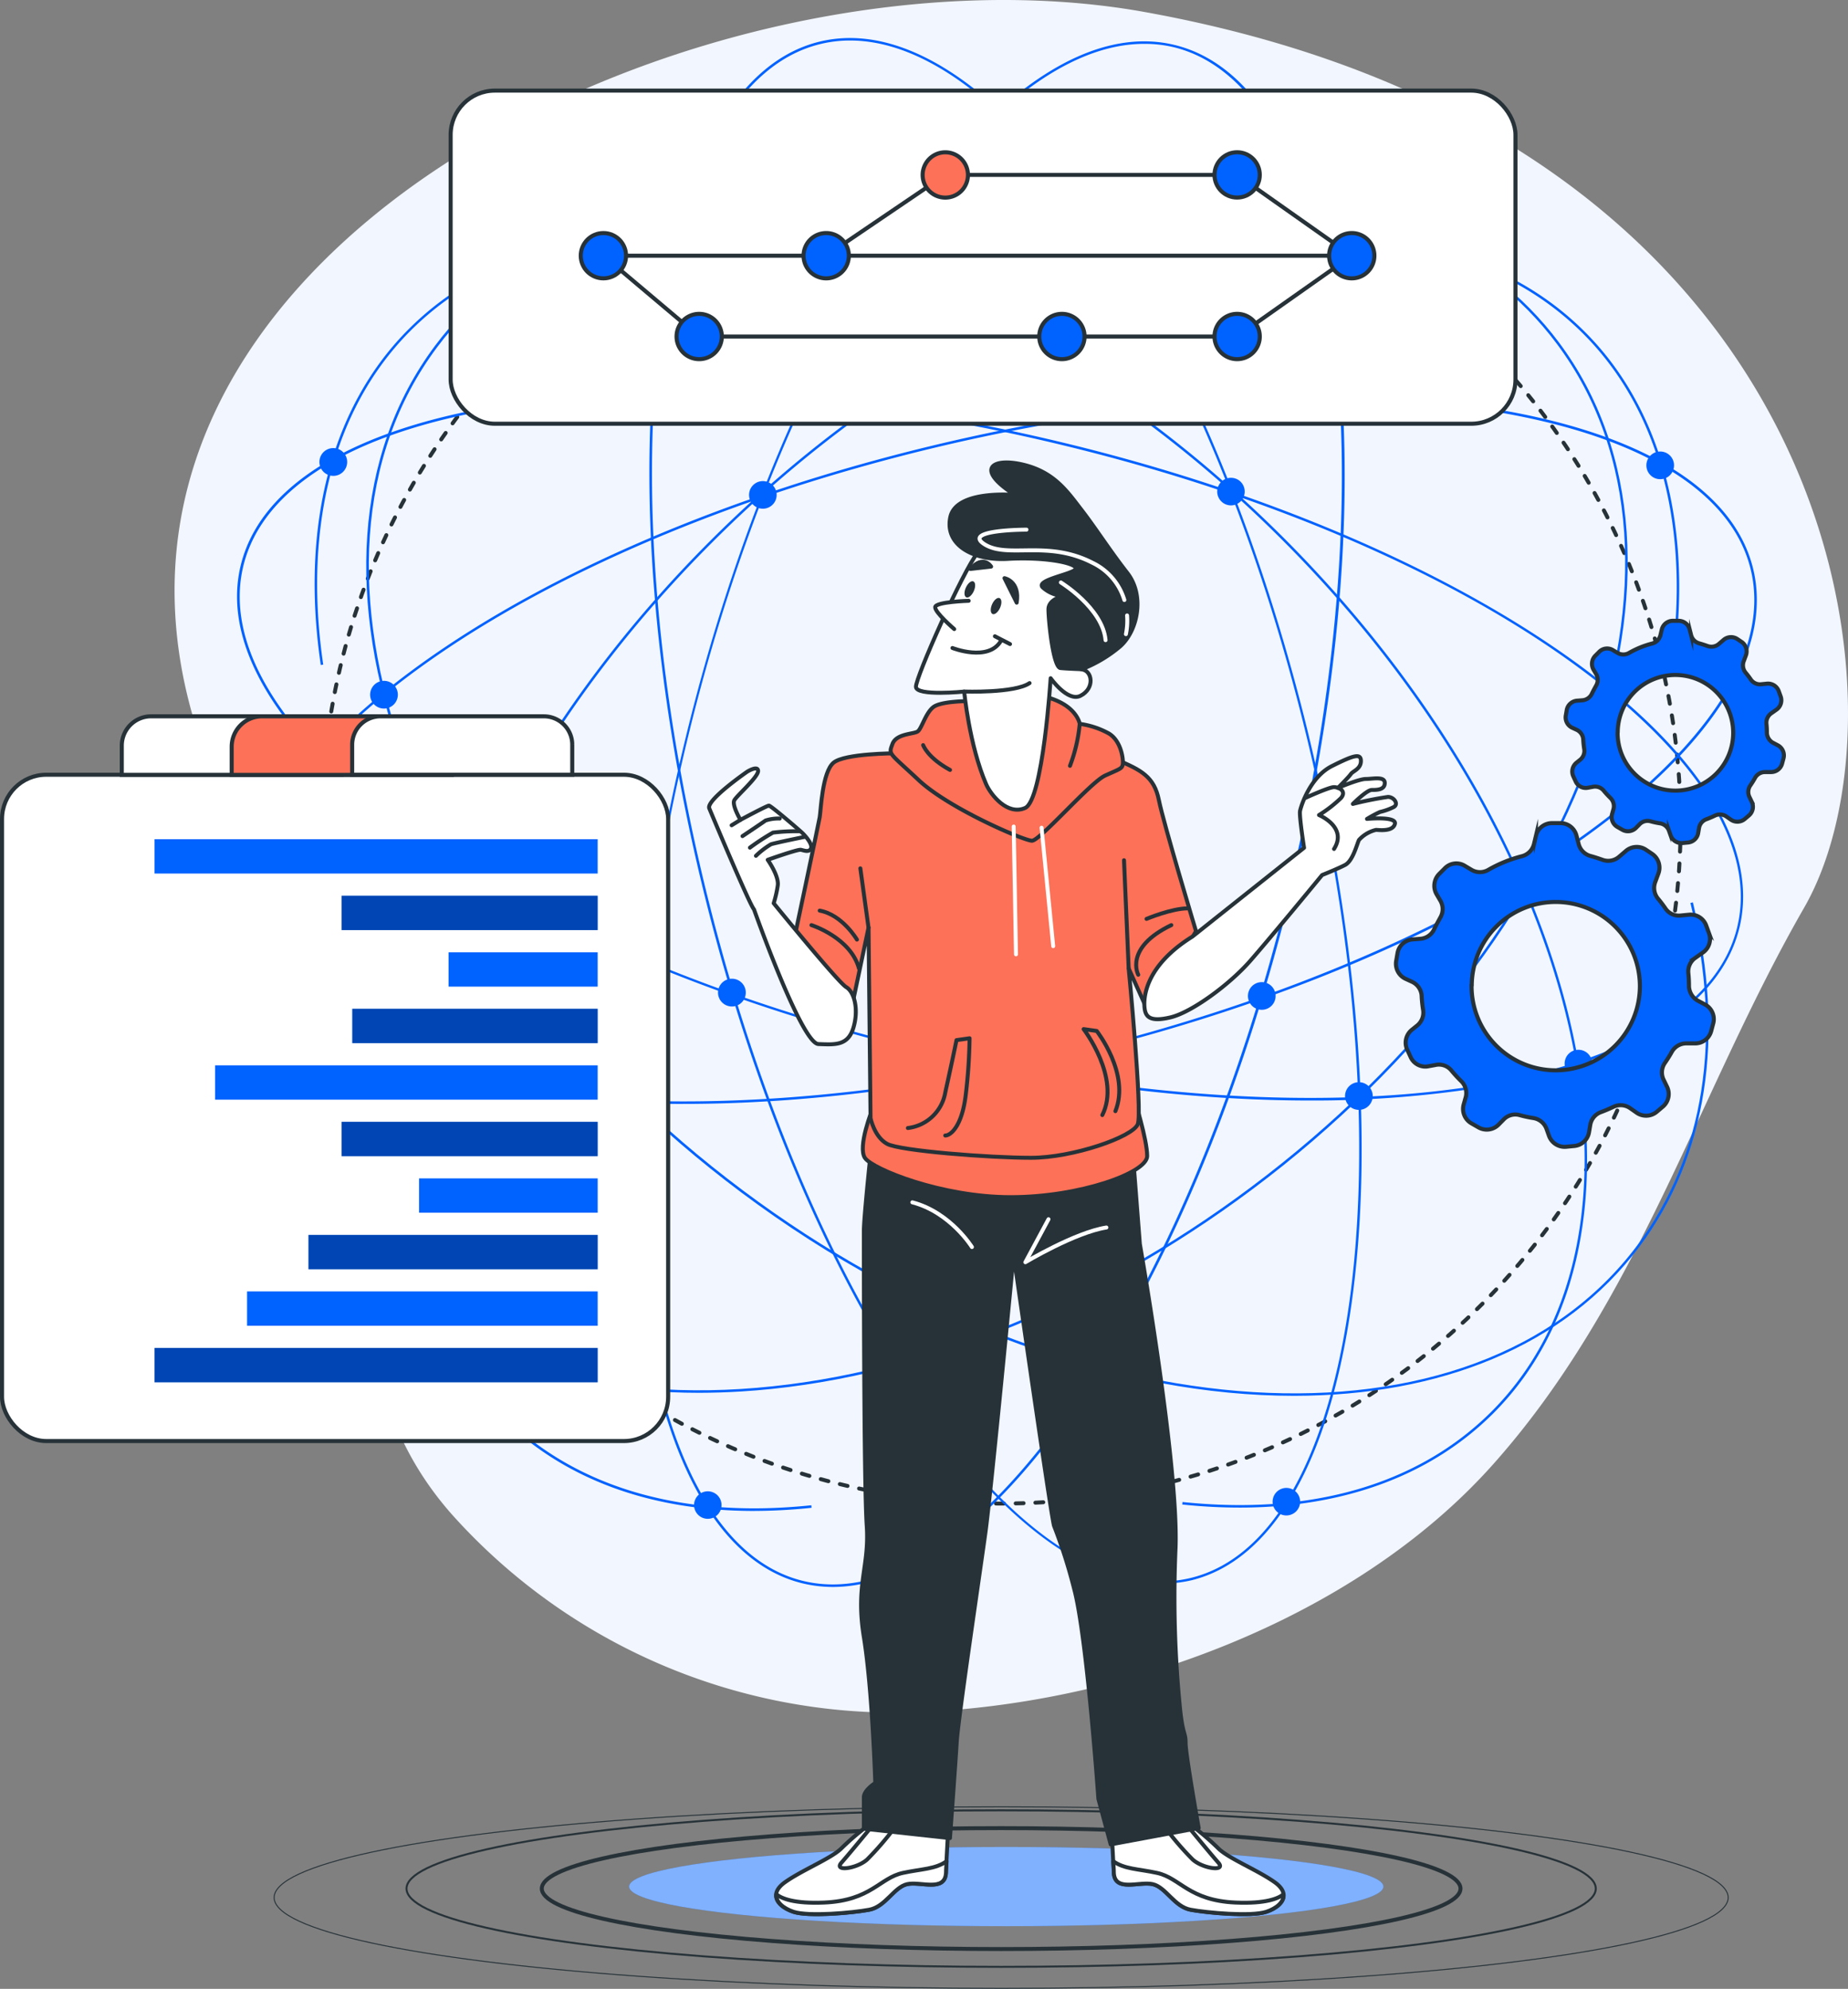
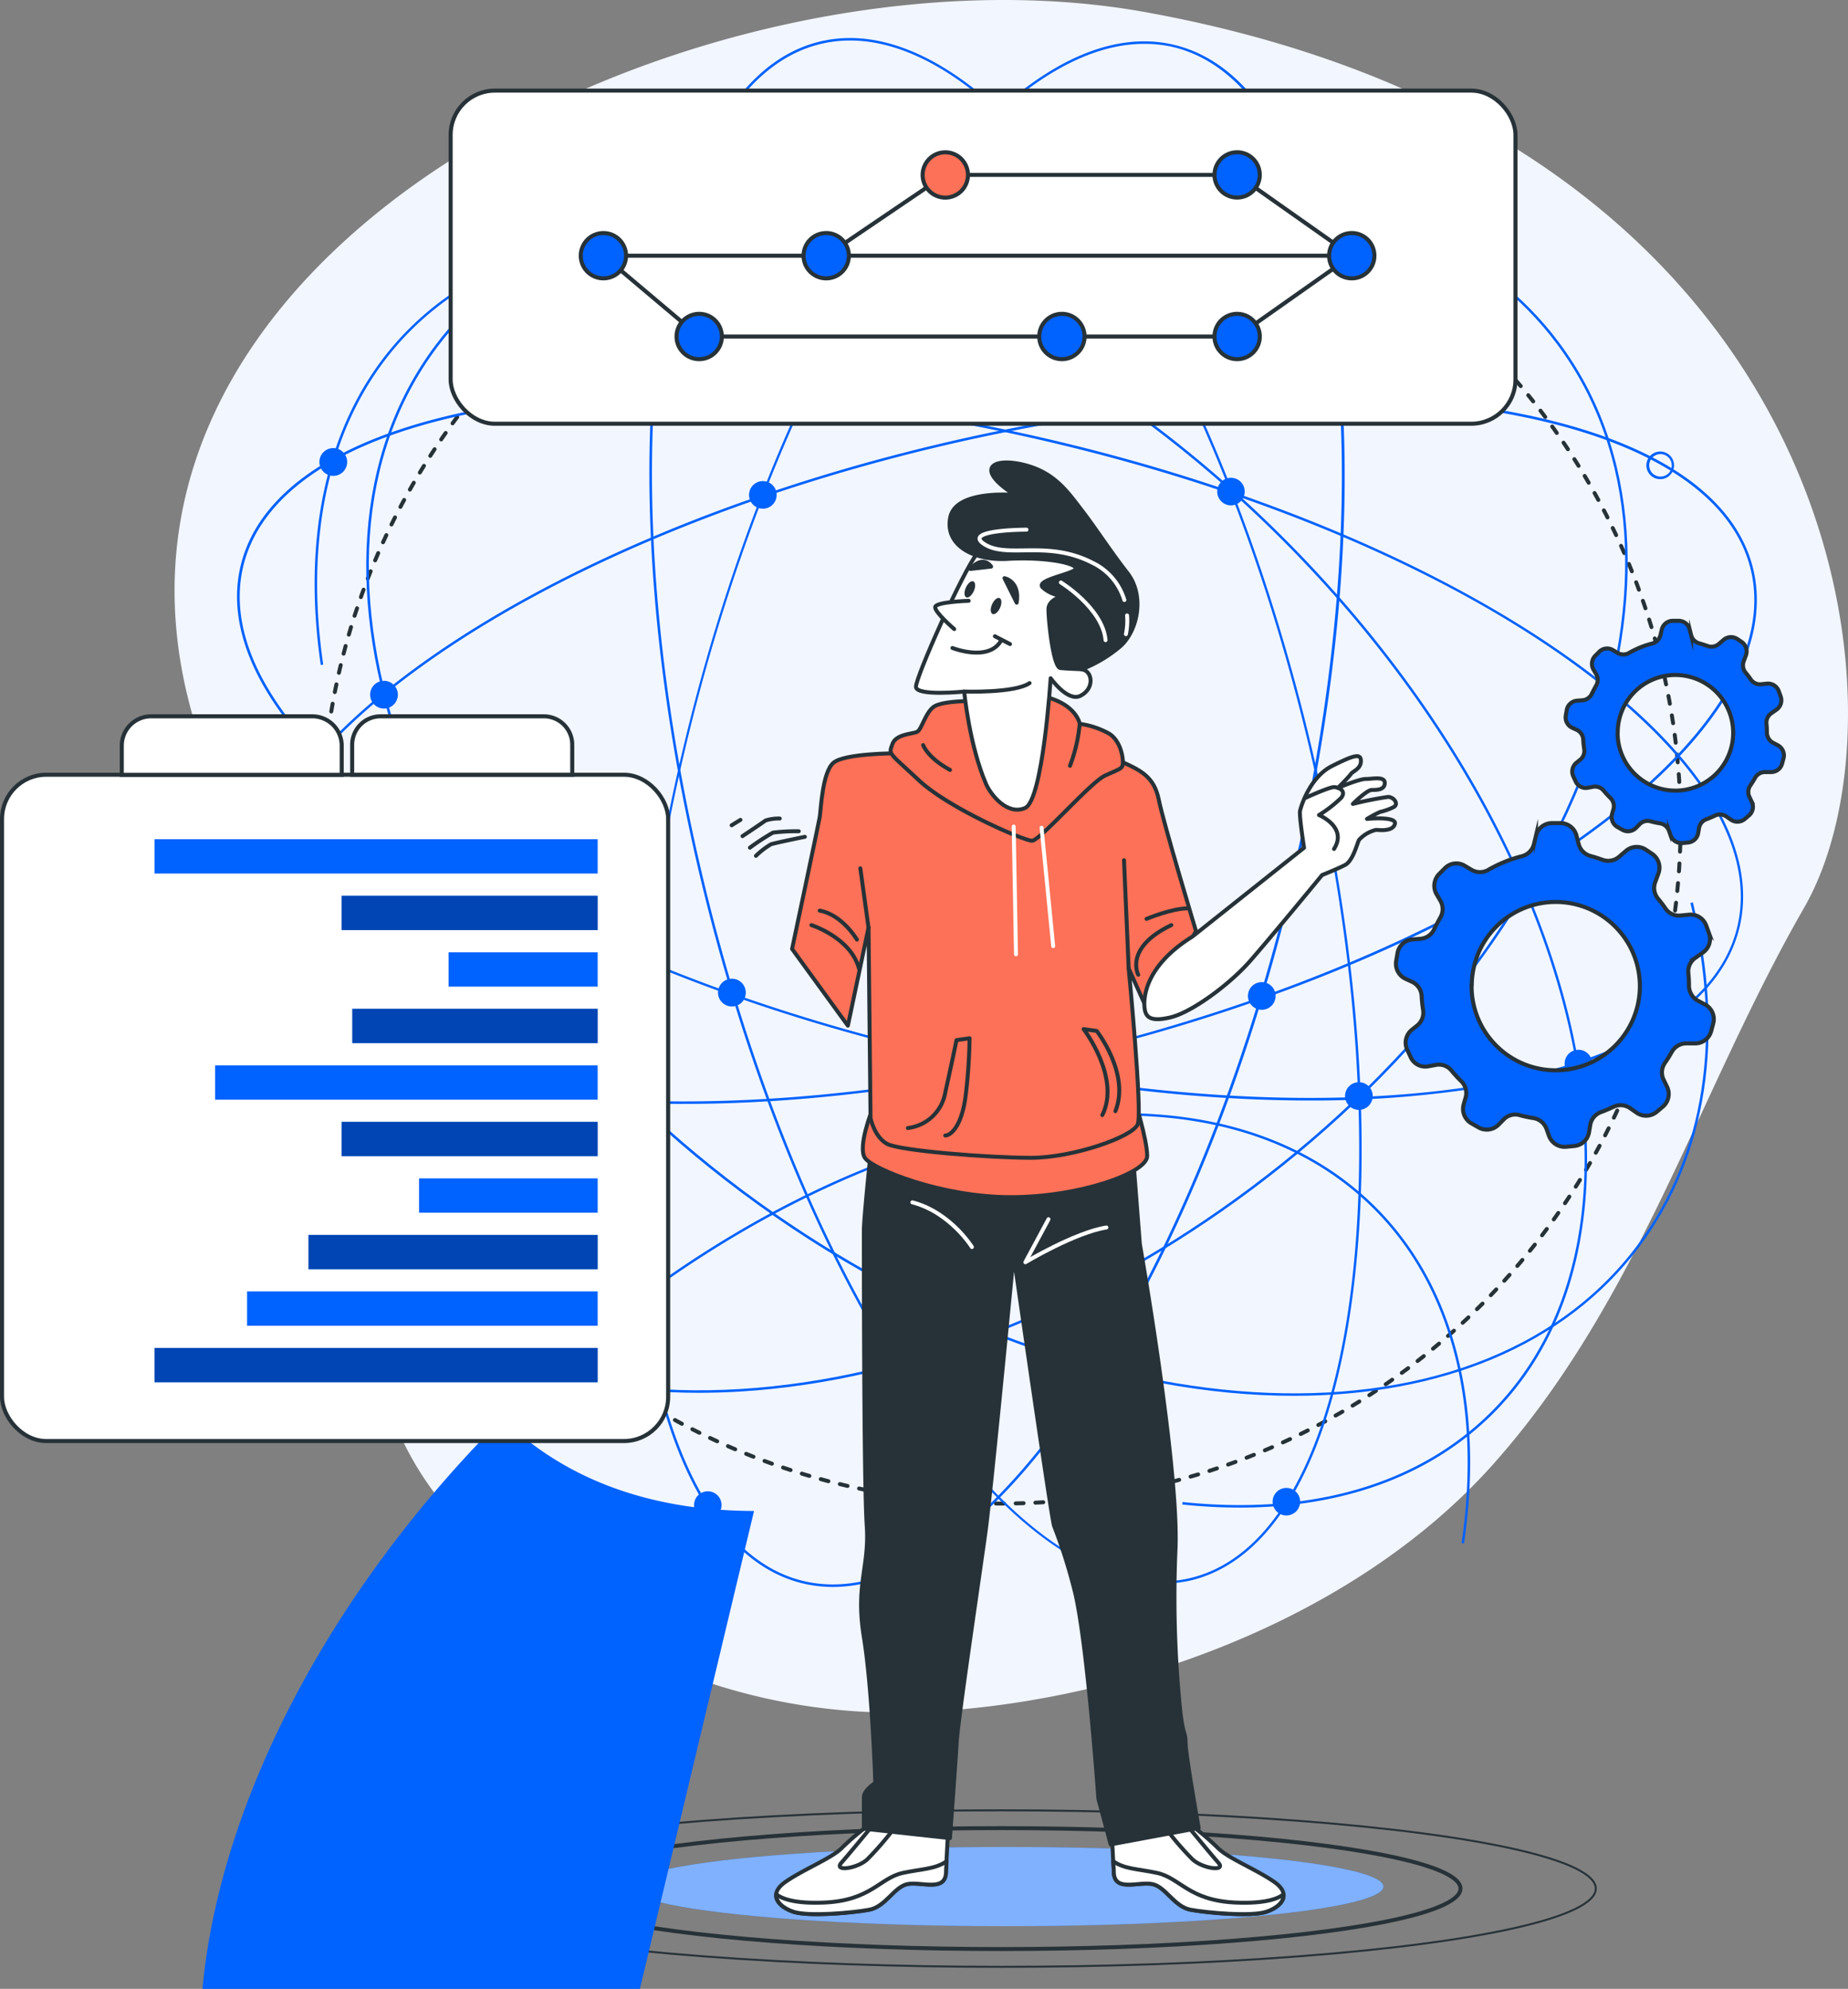
<svg xmlns="http://www.w3.org/2000/svg" width="468.732" height="504.319" viewBox="0 0 468.732 504.319">
  <rect x="0" y="0" width="468.732" height="504.319" fill="#808080" stroke="none" />
  <g id="Groupe_3406" data-name="Groupe 3406" transform="translate(-895.062 -257.785)">
    <g id="Online-bro" transform="translate(939.341 257.785)">
      <g id="freepik--background-simple--inject-1124" transform="translate(0 0)">
        <path id="Tracé_120387" data-name="Tracé 120387" d="M328.319,58.906C216.69,38.717,46.07,119.933,88.827,244.11c9.014,26.191,22.059,50.69,32.141,76.449,16.109,41.219-.966,82.348,31.327,119.129a150.952,150.952,0,0,0,116.154,50.373c53.2-1.551,112.772-23.521,147.8-62.6,37.226-41.549,52.28-94.693,79.17-141.455C524.66,235.16,505.157,90.882,328.319,58.906Z" transform="translate(-82.097 -55.831)" fill="#f2f6ff" />
      </g>
      <g id="freepik--Floor--inject-1124" transform="translate(25.254 458.144)">
-         <ellipse id="Ellipse_811" data-name="Ellipse 811" cx="184.403" cy="23.025" rx="184.403" ry="23.025" fill="none" stroke="#263238" stroke-miterlimit="10" stroke-width="0.25" />
        <ellipse id="Ellipse_812" data-name="Ellipse 812" cx="150.825" cy="19.846" rx="150.825" ry="19.846" transform="translate(33.577 0.903)" fill="none" stroke="#263238" stroke-miterlimit="10" stroke-width="0.5" />
        <ellipse id="Ellipse_813" data-name="Ellipse 813" cx="116.51" cy="15.333" rx="116.51" ry="15.333" transform="translate(67.892 5.416)" fill="none" stroke="#263238" stroke-miterlimit="10" stroke-width="1" />
        <ellipse id="Ellipse_814" data-name="Ellipse 814" cx="95.66" cy="10.044" rx="95.66" ry="10.044" transform="translate(90.04 10.197)" fill="#0062ff" />
        <ellipse id="Ellipse_815" data-name="Ellipse 815" cx="95.66" cy="10.044" rx="95.66" ry="10.044" transform="translate(90.04 10.197)" fill="#fff" opacity="0.5" />
      </g>
      <g id="freepik--Lines--inject-1124" transform="translate(15.846 9.642)">
        <circle id="Ellipse_816" data-name="Ellipse 816" cx="172.312" cy="172.312" r="172.312" transform="translate(21.524 26.997)" fill="none" stroke="#263238" stroke-linecap="round" stroke-linejoin="round" stroke-width="1" stroke-dasharray="2 3" />
-         <path id="Tracé_120389" data-name="Tracé 120389" d="M216.5,426.1c-26.458,0-48.465-8.15-64.231-23.915C105.684,355.6,129.485,255.972,205.3,180.2c36.718-36.705,80.009-62.451,121.9-72.469s77.555-3.14,100.084,19.44c19.592,19.6,27.526,49.864,22.326,85.183l-.623-.089c5.162-35.141-2.708-65.21-22.16-84.662-22.415-22.427-57.747-29.242-99.474-19.274s-84.967,35.675-121.6,72.3c-75.584,75.584-99.372,174.766-53.042,221.082,18.448,18.448,45.529,26.381,78.318,22.949l.064.636a140.774,140.774,0,0,1-14.6.8Z" transform="translate(-85.368 -52.607)" fill="#0062ff" />
+         <path id="Tracé_120389" data-name="Tracé 120389" d="M216.5,426.1c-26.458,0-48.465-8.15-64.231-23.915c36.718-36.705,80.009-62.451,121.9-72.469s77.555-3.14,100.084,19.44c19.592,19.6,27.526,49.864,22.326,85.183l-.623-.089c5.162-35.141-2.708-65.21-22.16-84.662-22.415-22.427-57.747-29.242-99.474-19.274s-84.967,35.675-121.6,72.3c-75.584,75.584-99.372,174.766-53.042,221.082,18.448,18.448,45.529,26.381,78.318,22.949l.064.636a140.774,140.774,0,0,1-14.6.8Z" transform="translate(-85.368 -52.607)" fill="#0062ff" />
        <path id="Tracé_120390" data-name="Tracé 120390" d="M355.677,399.148c-43.685,0-94.642-17.469-140.311-51.644-84.2-63.01-119-159.305-77.555-214.662,18.168-24.284,49.063-37.735,86.976-37.862v.636c-37.71.127-68.414,13.477-86.455,37.608C97.127,188.3,131.861,284.2,215.786,347s185.725,69.075,226.944,13.985c17.062-22.822,21.728-52.839,13.477-86.811l.623-.153c8.289,34.175,3.585,64.371-13.591,87.332C424.243,386.7,392.547,399.135,355.677,399.148Z" transform="translate(-87.566 -54.849)" fill="#0062ff" />
        <path id="Tracé_120391" data-name="Tracé 120391" d="M207.152,314.314a273.513,273.513,0,0,1-39.985-2.746c-39.413-5.861-63.964-20.444-68.948-41.066s10.171-44.791,42.6-68.019,78.152-42.706,128.868-54.962,100.351-15.791,139.726-9.942,63.976,20.431,68.96,41.066-10.171,44.778-42.6,68.007S357.633,289.344,306.9,301.6C272.158,309.991,237.919,314.314,207.152,314.314ZM369.5,135.506c-30.056,0-64.205,4.068-99.664,12.638-50.64,12.231-96.333,31.709-128.639,54.835s-47.27,47.042-42.35,67.384,29.242,34.773,68.426,40.583,88.845,2.3,139.484-9.93l.076.305-.076-.305c104.47-25.237,181.186-80.1,171-122.193C471.029,150.953,428.03,135.506,369.5,135.506Z" transform="translate(-93.82 -44.036)" fill="#0062ff" />
        <path id="Tracé_120392" data-name="Tracé 120392" d="M224.269,456a33.219,33.219,0,0,1-7.628-.9c-20.635-4.984-35.09-29.992-40.685-70.422s-1.78-91.184,10.794-143.248,32.382-99.067,55.789-132.377S290.267,60,310.9,64.983s35.09,29.992,40.685,70.41,1.767,91.2-10.807,143.26-32.433,99.067-55.84,132.415C264.343,440.311,243.111,456,224.269,456Zm78.9-391.284c-40.99,0-91.54,75.889-115.9,176.863C161.437,348.771,174.583,444.29,216.73,454.474c20.342,4.92,44.4-10.642,67.689-43.812s43.138-80.187,55.7-132.225l.305.076-.305-.076c25.9-107.216,12.714-202.723-29.458-212.895a31.58,31.58,0,0,0-7.488-.826Z" transform="translate(-73.152 -63.235)" fill="#0062ff" />
        <path id="Tracé_120393" data-name="Tracé 120393" d="M265.047,331.439a3.178,3.178,0,1,0,0-4.5A3.178,3.178,0,0,0,265.047,331.439Z" transform="translate(-48.542 7.851)" fill="#0062ff" />
        <path id="Tracé_120394" data-name="Tracé 120394" d="M267.377,332.764a3.522,3.522,0,1,1,2.467-1.03A3.458,3.458,0,0,1,267.377,332.764Zm0-6.357a2.861,2.861,0,1,0,2.022.839A2.861,2.861,0,0,0,267.377,326.407Z" transform="translate(-48.621 7.772)" fill="#0062ff" />
        <path id="Tracé_120395" data-name="Tracé 120395" d="M172.379,278.029a3.178,3.178,0,1,0-.934-2.25,3.178,3.178,0,0,0,.934,2.25Z" transform="translate(-73.694 -6.644)" fill="#0062ff" />
        <path id="Tracé_120396" data-name="Tracé 120396" d="M174.682,279.348a3.471,3.471,0,0,1-2.466-1.081h0a3.484,3.484,0,1,1,2.466,1.03Zm0-6.357a2.861,2.861,0,0,0-2.021,4.882h0a2.924,2.924,0,0,0,4.043,0,2.861,2.861,0,0,0-2.022-4.882Z" transform="translate(-73.759 -6.718)" fill="#0062ff" />
        <path id="Tracé_120397" data-name="Tracé 120397" d="M139.2,236.988a3.178,3.178,0,1,0,0-4.488A3.178,3.178,0,0,0,139.2,236.988Z" transform="translate(-82.697 -17.781)" fill="#0062ff" />
        <path id="Tracé_120398" data-name="Tracé 120398" d="M141.506,238.3a3.5,3.5,0,1,1,2.466-1.017A3.5,3.5,0,0,1,141.506,238.3Zm0-6.357a1.177,1.177,0,1,1,0,.013Z" transform="translate(-82.768 -17.85)" fill="#0062ff" />
        <path id="Tracé_120399" data-name="Tracé 120399" d="M122.31,197.329a3.166,3.166,0,1,0-.939-2.25,3.178,3.178,0,0,0,.939,2.25Z" transform="translate(-87.284 -28.546)" fill="#0062ff" />
        <path id="Tracé_120400" data-name="Tracé 120400" d="M124.615,198.641a3.522,3.522,0,0,1-2.467-1.017h0a3.515,3.515,0,1,1,2.466,1.017Zm-2.022-1.462a2.861,2.861,0,1,0,0-4.043,2.861,2.861,0,0,0,0,4.043Z" transform="translate(-87.351 -28.612)" fill="#0062ff" />
        <path id="Tracé_120401" data-name="Tracé 120401" d="M128.589,271.549a3.178,3.178,0,1,0-.934-2.25,3.178,3.178,0,0,0,.934,2.25Z" transform="translate(-85.578 -8.403)" fill="#0062ff" />
        <path id="Tracé_120402" data-name="Tracé 120402" d="M130.907,272.863a3.522,3.522,0,0,1-2.479-1.017h0a3.507,3.507,0,1,1,2.479,1.017Zm0-6.357a2.861,2.861,0,0,0-2.022,4.882h0a2.924,2.924,0,0,0,4.043,0,2.861,2.861,0,0,0-2.021-4.882Z" transform="translate(-85.645 -8.471)" fill="#0062ff" />
        <path id="Tracé_120403" data-name="Tracé 120403" d="M197.9,157.467a3.166,3.166,0,1,0-.933-2.244A3.178,3.178,0,0,0,197.9,157.467Z" transform="translate(-66.768 -39.362)" fill="#0062ff" />
        <path id="Tracé_120404" data-name="Tracé 120404" d="M200.219,158.783a3.5,3.5,0,1,1,3.219-2.16A3.5,3.5,0,0,1,200.219,158.783Zm0-6.357a2.823,2.823,0,0,0-2.021.826,2.886,2.886,0,1,0,2.021-.826Z" transform="translate(-66.837 -39.431)" fill="#0062ff" />
        <path id="Tracé_120405" data-name="Tracé 120405" d="M308.839,105.828a3.166,3.166,0,1,0-.933-2.244,3.179,3.179,0,0,0,.933,2.244Z" transform="translate(-36.66 -53.377)" fill="#0062ff" />
        <path id="Tracé_120406" data-name="Tracé 120406" d="M311.145,107.141a3.458,3.458,0,0,1-2.467-1.017h0a3.515,3.515,0,1,1,2.467,1.017Zm0-6.357a2.868,2.868,0,0,0-2.022,4.882h0a2.937,2.937,0,0,0,4.056,0,2.873,2.873,0,0,0,0-4.043A2.911,2.911,0,0,0,311.145,100.785Z" transform="translate(-36.728 -53.445)" fill="#0062ff" />
        <path id="Tracé_120407" data-name="Tracé 120407" d="M313.549,138.027a3.166,3.166,0,1,0-.933-2.244A3.178,3.178,0,0,0,313.549,138.027Z" transform="translate(-35.381 -44.638)" fill="#0062ff" />
        <path id="Tracé_120408" data-name="Tracé 120408" d="M315.867,139.343a3.471,3.471,0,0,1-2.479-1.017h0a3.507,3.507,0,1,1,2.479,1.017Zm-2.022-1.475a2.924,2.924,0,0,0,4.043,0,2.835,2.835,0,0,0,.839-2.022,2.886,2.886,0,0,0-.839-2.022,2.924,2.924,0,0,0-4.043,0A2.861,2.861,0,0,0,313.845,137.868Z" transform="translate(-35.449 -44.707)" fill="#0062ff" />
        <path id="Tracé_120409" data-name="Tracé 120409" d="M297.449,257.408a3.166,3.166,0,1,0-.933-2.244A3.179,3.179,0,0,0,297.449,257.408Z" transform="translate(-39.751 -12.239)" fill="#0062ff" />
        <path id="Tracé_120410" data-name="Tracé 120410" d="M299.751,258.728a3.522,3.522,0,0,1-2.479-1.017h0a3.509,3.509,0,1,1,2.479,1.017Zm-2.022-1.462a2.861,2.861,0,1,0,0-4.056A2.861,2.861,0,0,0,297.729,257.266Z" transform="translate(-39.828 -12.314)" fill="#0062ff" />
        <path id="Tracé_120411" data-name="Tracé 120411" d="M186.9,358.918a3.178,3.178,0,1,0,0-4.488A3.179,3.179,0,0,0,186.9,358.918Z" transform="translate(-69.752 15.31)" fill="#0062ff" />
        <path id="Tracé_120412" data-name="Tracé 120412" d="M189.214,360.243a3.458,3.458,0,0,1-2.467-1.03h0a3.486,3.486,0,1,1,2.467,1.03Zm-2.022-1.475a2.859,2.859,0,1,0,4.043-4.043,2.924,2.924,0,0,0-4.043,0A2.861,2.861,0,0,0,187.193,358.768Z" transform="translate(-69.818 15.243)" fill="#0062ff" />
-         <path id="Tracé_120413" data-name="Tracé 120413" d="M376.969,151.578a3.166,3.166,0,1,0-.933-2.244,3.178,3.178,0,0,0,.933,2.244Z" transform="translate(-18.17 -40.961)" fill="#0062ff" />
        <path id="Tracé_120414" data-name="Tracé 120414" d="M379.3,152.9a3.471,3.471,0,0,1-2.543-1.017,3.509,3.509,0,1,1,4.946,0A3.458,3.458,0,0,1,379.3,152.9Zm0-6.357a2.861,2.861,0,0,0-2.021,4.882,2.924,2.924,0,0,0,4.043,0,2.861,2.861,0,0,0-2.022-4.882Z" transform="translate(-18.254 -41.035)" fill="#0062ff" />
        <rect id="Rectangle_3750" data-name="Rectangle 3750" width="0.636" height="7.577" transform="matrix(0.99, -0.141, 0.141, 0.99, 150.602, 27.597)" fill="#0062ff" />
        <path id="Tracé_120415" data-name="Tracé 120415" d="M344.712,425.413a140.693,140.693,0,0,1-14.6-.776l.064-.636c32.789,3.433,59.87-4.5,78.318-22.885,46.33-46.33,22.529-145.511-53.042-221.082-36.629-36.629-79.818-62.3-121.6-72.317s-77.059-3.14-99.486,19.274c-19.452,19.452-27.309,49.584-22.148,84.675l-.623.089c-5.2-35.357,2.721-65.617,22.326-85.183,22.58-22.58,58.128-29.5,100.084-19.452S319.2,142.9,355.9,179.589c75.826,75.826,99.626,175.452,53.042,221.985C393.178,417.263,371.157,425.413,344.712,425.413Z" transform="translate(-90.358 -52.774)" fill="#0062ff" />
        <path id="Tracé_120416" data-name="Tracé 120416" d="M209.149,398.564c-38.142,0-68.948-13.261-87.357-37.862C104.6,337.728,99.911,307.532,108.2,273.37l.623.153c-8.251,33.972-3.6,63.989,13.477,86.8,19.948,26.7,54.53,39.909,97.363,37.277s88.972-20.838,129.58-51.275c83.912-62.794,118.659-158.7,77.441-213.772-18.041-24.156-48.745-37.468-86.455-37.6V94.32c37.913.127,68.8,13.566,86.963,37.849,41.435,55.356,6.637,151.664-77.555,214.662-40.774,30.513-86.912,48.771-129.924,51.4Q214.349,398.551,209.149,398.564Z" transform="translate(-91.94 -55.028)" fill="#0062ff" />
        <path id="Tracé_120417" data-name="Tracé 120417" d="M366.714,313.634c-30.78,0-65.006-4.31-99.766-12.714-50.716-12.256-96.486-31.785-128.856-54.937S90.5,198.6,95.488,177.963s29.471-35.218,68.948-41.066,89-2.3,139.739,9.942,96.5,31.785,128.868,54.95,47.575,47.385,42.592,68.007-29.471,35.218-68.948,41.066A273.164,273.164,0,0,1,366.714,313.634ZM204.459,134.8a273.8,273.8,0,0,0-39.884,2.733c-39.21,5.823-63.506,20.241-68.426,40.6s10.171,44.283,42.35,67.384,77.987,42.6,128.639,54.835c104.47,25.237,197.74,11.443,207.923-30.653,4.92-20.342-10.171-44.27-42.35-67.384s-78-42.6-128.652-54.835C269.3,139.046,235.138,134.8,204.459,134.8Z" transform="translate(-94.56 -44.22)" fill="#0062ff" />
        <path id="Tracé_120418" data-name="Tracé 120418" d="M306.591,455.328c-18.829,0-40.062-15.638-60.671-44.956-23.394-33.323-43.227-80.339-55.789-132.39S173.73,175,179.337,134.734s20.088-65.426,40.685-70.41,44.906,10.654,68.363,44.054,43.227,80.327,55.789,132.39,16.4,102.983,10.794,143.248-20.05,65.375-40.608,70.461A32.572,32.572,0,0,1,306.591,455.328ZM227.764,64.044a31.949,31.949,0,0,0-7.552.89c-20.342,4.92-34.645,29.738-40.227,69.927s-1.78,91.032,10.781,143.006,32.331,98.927,55.687,132.225,47.334,48.72,67.7,43.8c42.159-10.26,55.331-105.767,29.445-213.009-12.549-51.975-32.332-98.914-55.687-132.225-20.482-29.064-41.536-44.613-60.162-44.613Z" transform="translate(-72.235 -63.415)" fill="#0062ff" />
        <path id="Tracé_120419" data-name="Tracé 120419" d="M228.619,330.767a3.166,3.166,0,1,1,.933-2.244,3.179,3.179,0,0,1-.933,2.244Z" transform="translate(-59.651 7.67)" fill="#0062ff" />
        <path id="Tracé_120420" data-name="Tracé 120420" d="M226.45,332.088a3.506,3.506,0,1,1,2.467-1.017h0a3.5,3.5,0,0,1-2.466,1.017Zm0-6.357a2.861,2.861,0,1,0,2.64,1.766A2.86,2.86,0,0,0,226.45,325.731Z" transform="translate(-59.72 7.596)" fill="#0062ff" />
        <path id="Tracé_120421" data-name="Tracé 120421" d="M321.3,277.358a3.166,3.166,0,1,1,.933-2.244,3.178,3.178,0,0,1-.933,2.244Z" transform="translate(-34.499 -6.825)" fill="#0062ff" />
        <path id="Tracé_120422" data-name="Tracé 120422" d="M319.133,278.688a3.509,3.509,0,1,1,2.467-1.03h0a3.471,3.471,0,0,1-2.466,1.03Zm0-6.357a2.874,2.874,0,0,0-2.034.839,2.822,2.822,0,0,0-.826,2.022,2.873,2.873,0,0,0,.826,2.021,2.924,2.924,0,0,0,4.043,0h0a2.861,2.861,0,0,0,0-4.043,2.81,2.81,0,0,0-2.009-.839Z" transform="translate(-34.57 -6.897)" fill="#0062ff" />
        <path id="Tracé_120423" data-name="Tracé 120423" d="M354.478,236.329a3.179,3.179,0,1,1,.934-2.25,3.178,3.178,0,0,1-.934,2.25Z" transform="translate(-25.492 -17.961)" fill="#0062ff" />
        <path id="Tracé_120424" data-name="Tracé 120424" d="M352.317,237.654a3.522,3.522,0,1,1,2.466-1.03h0a3.471,3.471,0,0,1-2.466,1.03Zm0-6.357a2.81,2.81,0,0,0-2.022.839,2.861,2.861,0,0,0,4.043,4.043h0a2.861,2.861,0,0,0,0-4.043A2.822,2.822,0,0,0,352.317,231.3Z" transform="translate(-25.569 -18.04)" fill="#0062ff" />
        <path id="Tracé_120425" data-name="Tracé 120425" d="M371.369,196.658a3.166,3.166,0,1,1,.933-2.244,3.178,3.178,0,0,1-.933,2.244Z" transform="translate(-20.91 -28.726)" fill="#0062ff" />
        <path id="Tracé_120426" data-name="Tracé 120426" d="M369.19,197.988a3.509,3.509,0,1,1,2.479-1.03h0a3.483,3.483,0,0,1-2.479,1.03Zm0-6.357a2.823,2.823,0,0,0-2.021.839,2.861,2.861,0,0,0,0,4.043,2.924,2.924,0,0,0,4.043,0,2.861,2.861,0,0,0,0-4.043,2.81,2.81,0,0,0-2.022-.839Z" transform="translate(-20.981 -28.798)" fill="#0062ff" />
        <path id="Tracé_120427" data-name="Tracé 120427" d="M365.089,270.878a3.178,3.178,0,1,1,0-4.488A3.179,3.179,0,0,1,365.089,270.878Z" transform="translate(-22.614 -8.583)" fill="#0062ff" />
        <path id="Tracé_120428" data-name="Tracé 120428" d="M362.906,272.193a3.495,3.495,0,1,1,2.467-1.017h0a3.446,3.446,0,0,1-2.466,1.017Zm0-6.357a2.859,2.859,0,1,0,2.022,4.882h0a2.861,2.861,0,0,0-2.022-4.882Z" transform="translate(-22.682 -8.652)" fill="#0062ff" />
        <path id="Tracé_120429" data-name="Tracé 120429" d="M295.778,156.809a3.178,3.178,0,1,1,0-4.5,3.178,3.178,0,0,1,0,4.5Z" transform="translate(-41.423 -39.543)" fill="#0062ff" />
        <path id="Tracé_120430" data-name="Tracé 120430" d="M293.6,158.123a3.433,3.433,0,0,1-2.466-1.03,3.484,3.484,0,0,1,0-4.946,3.42,3.42,0,0,1,2.466-1.017,3.458,3.458,0,0,1,2.466,1.017,3.509,3.509,0,0,1-2.466,5.976Zm0-6.357a2.81,2.81,0,0,0-2.022.839,2.861,2.861,0,0,0,0,4.043,2.924,2.924,0,0,0,4.043,0h0a2.861,2.861,0,0,0-2.022-4.882Z" transform="translate(-41.492 -39.61)" fill="#0062ff" />
        <path id="Tracé_120431" data-name="Tracé 120431" d="M184.838,105.159a3.178,3.178,0,1,1,0-4.5A3.178,3.178,0,0,1,184.838,105.159Z" transform="translate(-71.531 -53.56)" fill="#0062ff" />
        <path id="Tracé_120432" data-name="Tracé 120432" d="M182.643,106.493a3.5,3.5,0,1,1,2.543-1.03,3.5,3.5,0,0,1-2.543,1.03Zm0-6.357a2.822,2.822,0,0,0-2.022.839,2.861,2.861,0,0,0,0,4.043,2.924,2.924,0,0,0,4.043,0,2.861,2.861,0,0,0-2.022-4.882Z" transform="translate(-71.587 -53.622)" fill="#0062ff" />
        <path id="Tracé_120433" data-name="Tracé 120433" d="M180.158,137.369a3.178,3.178,0,1,1,0-4.5,3.178,3.178,0,0,1,0,4.5Z" transform="translate(-72.801 -44.818)" fill="#0062ff" />
        <path id="Tracé_120434" data-name="Tracé 120434" d="M177.949,138.683a3.5,3.5,0,1,1,2.467-1.03A3.458,3.458,0,0,1,177.949,138.683Zm0-6.357a2.861,2.861,0,1,0,2.021.839,2.861,2.861,0,0,0-2.021-.839Z" transform="translate(-72.881 -44.886)" fill="#0062ff" />
        <path id="Tracé_120435" data-name="Tracé 120435" d="M196.228,256.749a3.178,3.178,0,1,1,0-4.5,3.178,3.178,0,0,1,0,4.5Z" transform="translate(-68.44 -12.42)" fill="#0062ff" />
        <path id="Tracé_120436" data-name="Tracé 120436" d="M194.057,258.074a3.522,3.522,0,1,1,2.467-1.03h0a3.458,3.458,0,0,1-2.467,1.03Zm0-6.357a2.81,2.81,0,0,0-2.021.839,2.856,2.856,0,1,0,2.021-.839Z" transform="translate(-68.519 -12.498)" fill="#0062ff" />
        <path id="Tracé_120437" data-name="Tracé 120437" d="M306.768,358.259a3.166,3.166,0,1,1,.939-2.25A3.178,3.178,0,0,1,306.768,358.259Z" transform="translate(-38.441 15.129)" fill="#0062ff" />
        <path id="Tracé_120438" data-name="Tracé 120438" d="M304.572,359.573a3.491,3.491,0,1,1,2.543-1.017h0A3.522,3.522,0,0,1,304.572,359.573Zm0-6.357a2.861,2.861,0,0,0-2.022,4.882,2.924,2.924,0,0,0,4.043,0h0a2.861,2.861,0,0,0-2.022-4.882Z" transform="translate(-38.496 15.062)" fill="#0062ff" />
        <path id="Tracé_120439" data-name="Tracé 120439" d="M116.709,150.908a3.178,3.178,0,1,1,0-4.488,3.178,3.178,0,0,1,0,4.488Z" transform="translate(-90.023 -41.142)" fill="#0062ff" />
        <path id="Tracé_120440" data-name="Tracé 120440" d="M114.537,152.244a3.522,3.522,0,1,1,2.466-1.03,3.458,3.458,0,0,1-2.467,1.03Zm0-6.357a2.861,2.861,0,1,0,2.765,2.119A2.835,2.835,0,0,0,114.537,145.887Z" transform="translate(-90.101 -41.22)" fill="#0062ff" />
      </g>
      <g id="freepik--Icons--inject-1124" transform="translate(70.023 22.976)">
        <g id="Groupe_2999" data-name="Groupe 2999">
          <rect id="Rectangle_2869" data-name="Rectangle 2869" width="270.086" height="84.472" rx="11.22" transform="translate(0)" fill="#fff" stroke="#263238" stroke-miterlimit="10" stroke-width="1.029" />
          <line id="Ligne_2567" data-name="Ligne 2567" x1="184.069" transform="translate(38.747 41.864)" fill="none" stroke="#263238" stroke-miterlimit="10" stroke-width="1.029" />
          <path id="Tracé_113513" data-name="Tracé 113513" d="M444.586,141.71l-29.07-20.49H341.478L311.27,141.71" transform="translate(-216.026 -99.846)" fill="none" stroke="#263238" stroke-miterlimit="10" stroke-width="1.029" />
          <path id="Tracé_113514" data-name="Tracé 113514" d="M402.1,137.464a5.744,5.744,0,1,0,5.73-5.744,5.744,5.744,0,0,0-5.73,5.744Z" transform="translate(-312.587 -95.6)" fill="#0062ff" stroke="#263238" stroke-miterlimit="10" stroke-width="1.029" />
          <circle id="Ellipse_437" data-name="Ellipse 437" cx="5.744" cy="5.744" r="5.744" transform="translate(193.745 15.63)" fill="#0062ff" stroke="#263238" stroke-miterlimit="10" stroke-width="1.029" />
          <path id="Tracé_113515" data-name="Tracé 113515" d="M380.59,122.87a5.744,5.744,0,1,0,5.73-5.73A5.744,5.744,0,0,0,380.59,122.87Z" transform="translate(-260.869 -101.495)" fill="#fc7157" stroke="#263238" stroke-miterlimit="10" stroke-width="1.029" />
          <path id="Tracé_113516" data-name="Tracé 113516" d="M501.083,135.81l-29.07,20.49H335.565l-24.3-20.49" transform="translate(-272.524 -93.946)" fill="none" stroke="#263238" stroke-miterlimit="10" stroke-width="1.029" />
          <path id="Tracé_113517" data-name="Tracé 113517" d="M359.53,152.054a5.744,5.744,0,1,0,5.744-5.744A5.744,5.744,0,0,0,359.53,152.054Z" transform="translate(-210.232 -89.701)" fill="#0062ff" stroke="#263238" stroke-miterlimit="10" stroke-width="1.029" />
          <path id="Tracé_113518" data-name="Tracé 113518" d="M327.88,152.054a5.744,5.744,0,1,0,5.744-5.744A5.744,5.744,0,0,0,327.88,152.054Z" transform="translate(-134.134 -89.701)" fill="#0062ff" stroke="#263238" stroke-miterlimit="10" stroke-width="1.029" />
          <path id="Tracé_113519" data-name="Tracé 113519" d="M425.04,152.054a5.744,5.744,0,1,0,5.744-5.744A5.744,5.744,0,0,0,425.04,152.054Z" transform="translate(-367.742 -89.701)" fill="#0062ff" stroke="#263238" stroke-miterlimit="10" stroke-width="1.029" />
          <circle id="Ellipse_438" data-name="Ellipse 438" cx="5.744" cy="5.744" r="5.744" transform="translate(33.003 36.12)" fill="#0062ff" stroke="#263238" stroke-miterlimit="10" stroke-width="1.029" />
          <path id="Tracé_113520" data-name="Tracé 113520" d="M307.18,137.464a5.744,5.744,0,1,0,5.73-5.744,5.744,5.744,0,0,0-5.73,5.744Z" transform="translate(-84.365 -95.6)" fill="#0062ff" stroke="#263238" stroke-miterlimit="10" stroke-width="1.029" />
        </g>
      </g>
      <g id="freepik--Character--inject-1124" transform="translate(135.574 117.265)">
        <path id="Tracé_120459" data-name="Tracé 120459" d="M224.364,420.56a67.5,67.5,0,0,0-5.683,4.971c-2.543,2.543-9.866,5.454-14.278,8.569s-1.818,6.23,2.072,7.527,15.066.254,19.211-.521,6.243-5.709,9.612-6.484,9.612,2.072,9.866-2.861.521-9.866.521-9.866Z" transform="translate(-185.105 -74.112)" fill="#fff" stroke="#263238" stroke-linecap="round" stroke-linejoin="round" stroke-width="1" />
        <path id="Tracé_120460" data-name="Tracé 120460" d="M245.19,430c0-1,.1-2,.153-2.962-2.823,2.034-6.357,1.945-11.061,2.962-5.963,1.271-8.048,7.005-19.986,7.527-7.73.331-10.87-1.068-12.142-2.1-.216,1.92,1.78,3.573,4.348,4.437,3.9,1.271,15.066.254,19.211-.521s6.243-5.709,9.612-6.484S244.9,434.935,245.19,430Z" transform="translate(-185.093 -72.353)" fill="#fff" stroke="#263238" stroke-linecap="round" stroke-linejoin="round" stroke-width="1" />
        <path id="Tracé_120461" data-name="Tracé 120461" d="M223.28,419.77s-5.976,7.272-8.048,9.612,3.89,1.551,6.5-.788a76.374,76.374,0,0,0,6.751-7.781Z" transform="translate(-181.656 -74.326)" fill="#fff" stroke="#263238" stroke-linecap="round" stroke-linejoin="round" stroke-width="1" />
        <path id="Tracé_120462" data-name="Tracé 120462" d="M290.391,420.56a67.489,67.489,0,0,1,5.683,4.971c2.543,2.543,9.866,5.454,14.278,8.569s1.818,6.23-2.072,7.527-15.066.254-19.211-.521-6.243-5.709-9.612-6.484-9.612,2.072-9.866-2.861-.521-9.866-.521-9.866Z" transform="translate(-166.928 -74.112)" fill="#fff" stroke="#263238" stroke-linecap="round" stroke-linejoin="round" stroke-width="1" />
        <path id="Tracé_120463" data-name="Tracé 120463" d="M269.513,430c0-1-.1-2-.153-2.962,2.823,2.034,6.357,1.945,11.061,2.962,5.963,1.271,8.048,7.005,19.986,7.527,7.73.331,10.87-1.068,12.142-2.1.216,1.92-1.78,3.573-4.348,4.437-3.9,1.271-15.066.254-19.211-.521s-6.243-5.709-9.612-6.484S269.767,434.935,269.513,430Z" transform="translate(-166.849 -72.353)" fill="#fff" stroke="#263238" stroke-linecap="round" stroke-linejoin="round" stroke-width="1" />
        <path id="Tracé_120464" data-name="Tracé 120464" d="M285.11,419.77s5.976,7.272,8.048,9.612-3.89,1.551-6.5-.788a76.387,76.387,0,0,1-6.751-7.781Z" transform="translate(-163.986 -74.326)" fill="#fff" stroke="#263238" stroke-linecap="round" stroke-linejoin="round" stroke-width="1" />
        <path id="Tracé_120465" data-name="Tracé 120465" d="M223,274.69s-3.242,29.242-3.242,33.908,0,64.193.725,74.72-2.9,14.85-.725,28.263,2.9,37,2.9,37-2.9,1.818-2.9,3.636v7.972l21.843,2.378s1.373-18.689,1.729-24.5,5.81-42.414,7.26-52.941,7.171-70.41,7.171-70.41,9.51,66.43,10.235,68.655a133.69,133.69,0,0,1,5.086,15.931c3.255,11.977,6.166,53.322,6.166,53.322l3.115,11.544,22.326-4.157s-3.318-18.626-3.318-21.525-.725-1.818-1.449-9.078a283.01,283.01,0,0,1-1.093-40.6c.725-21.042-9.065-76.894-9.065-76.894l-2.9-37.366S250.909,282.865,223,274.69Z" transform="translate(-180.501 -113.738)" fill="#263238" stroke="#263238" stroke-linecap="round" stroke-linejoin="round" stroke-width="1" />
        <path id="Tracé_120466" data-name="Tracé 120466" d="M257.7,299l-5.874,10.909s12.587-7.552,20.558-8.811" transform="translate(-171.607 -107.102)" fill="none" stroke="#fff" stroke-linecap="round" stroke-linejoin="round" stroke-width="1" />
        <path id="Tracé_120467" data-name="Tracé 120467" d="M244.4,306.971s-5.467-8.823-15.117-11.341" transform="translate(-177.727 -108.017)" fill="none" stroke="#fff" stroke-linecap="round" stroke-linejoin="round" stroke-width="1" />
        <path id="Tracé_120468" data-name="Tracé 120468" d="M221.83,277.688s-3.814,9.472-1.894,12.32,19.44,9.955,36.972,9.955,34.62-6.166,34.62-10.425-3.318-14.7-3.318-14.7S259.755,288.113,221.83,277.688Z" transform="translate(-180.409 -113.659)" fill="#fc7157" stroke="#263238" stroke-linecap="round" stroke-linejoin="round" stroke-width="1" />
        <path id="Tracé_120469" data-name="Tracé 120469" d="M231.443,206.161s-12.714,0-15.613,2.352-3.229,12.078-3.534,13.845-7.005,33.4-7.005,33.4l14.151,19.465,5.238-24.868.509,48.313s.954,4.755,4.2,6.522,25.924,3.534,36.527,3.534,25.886-5.314,27.068-8.556-2.314-39.439-2.314-39.439l5.022,11.176,12.053-20.647s-8.239-27.36-9.421-33.247-4.412-7.628-10.9-10.311-25.631-1.767-33.285-1.767S231.443,206.161,231.443,206.161Z" transform="translate(-184.237 -132.401)" fill="#fc7157" stroke="#263238" stroke-linecap="round" stroke-linejoin="round" stroke-width="1" />
        <path id="Tracé_120470" data-name="Tracé 120470" d="M228.39,285.668a10.934,10.934,0,0,0,9.485-9.014c1.894-8.531,2.848-13.273,2.848-13.273l3.318-.47a134.461,134.461,0,0,1-.954,14.214c-.941,8.061-3.814,10.438-5.213,10.438" transform="translate(-177.968 -116.897)" fill="none" stroke="#263238" stroke-linecap="round" stroke-linejoin="round" stroke-width="1" />
        <path id="Tracé_120471" data-name="Tracé 120471" d="M271.511,281.893c3.814-9.485-4.742-20.342-4.742-20.342l-3.318-.47s9.485,12.333,4.742,21.8" transform="translate(-168.453 -117.394)" fill="none" stroke="#263238" stroke-linecap="round" stroke-linejoin="round" stroke-width="1" />
        <line id="Ligne_3798" data-name="Ligne 3798" x1="2.072" y1="15.028" transform="translate(38.369 102.926)" fill="none" stroke="#263238" stroke-linecap="round" stroke-linejoin="round" stroke-width="1" />
        <line id="Ligne_3799" data-name="Ligne 3799" x1="1.182" y1="27.398" transform="translate(105.244 100.866)" fill="none" stroke="#263238" stroke-linecap="round" stroke-linejoin="round" stroke-width="1" />
        <path id="Tracé_120472" data-name="Tracé 120472" d="M274.462,252.927s-3.674-6.815,8.391-12.587" transform="translate(-165.607 -123.022)" fill="none" stroke="#263238" stroke-linecap="round" stroke-linejoin="round" stroke-width="1" />
        <path id="Tracé_120473" data-name="Tracé 120473" d="M276,239.67s6.357-2.67,10.489-2.67" transform="translate(-165.047 -123.929)" fill="none" stroke="#263238" stroke-linecap="round" stroke-linejoin="round" stroke-width="1" />
        <path id="Tracé_120474" data-name="Tracé 120474" d="M209.15,240.34s9.968,3.153,12.066,11.023" transform="translate(-183.19 -123.022)" fill="none" stroke="#263238" stroke-linecap="round" stroke-linejoin="round" stroke-width="1" />
        <path id="Tracé_120475" data-name="Tracé 120475" d="M220.246,244.8s-3.674-6.293-9.446-7.349" transform="translate(-182.742 -123.807)" fill="none" stroke="#263238" stroke-linecap="round" stroke-linejoin="round" stroke-width="1" />
        <path id="Tracé_120476" data-name="Tracé 120476" d="M244.465,196.131s-6.688,0-8.658,1.488-2.975,5.442-3.967,6.179-5.442.5-6.433,3.217-.992,1.983,6.688,9.167,26.7,15.346,28.708,15.346,14.85-14.85,18.562-16.528,4.208-1.729,4.45-2.721-.242-5.937-3.471-7.921a21.08,21.08,0,0,0-7.425-2.466s-.483-2.975-4.45-5.2-9.408-2.721-13.362-2.721S244.465,196.131,244.465,196.131Z" transform="translate(-178.901 -135.607)" fill="#fc7157" stroke="#263238" stroke-linecap="round" stroke-linejoin="round" stroke-width="1" />
        <path id="Tracé_120477" data-name="Tracé 120477" d="M263.209,200.15a40.25,40.25,0,0,1-2.479,10.705" transform="translate(-169.191 -133.929)" fill="none" stroke="#263238" stroke-linecap="round" stroke-linejoin="round" stroke-width="1" />
        <path id="Tracé_120478" data-name="Tracé 120478" d="M231.44,204.44s1.043,3.153,6.815,6.293" transform="translate(-177.14 -132.765)" fill="none" stroke="#263238" stroke-linecap="round" stroke-linejoin="round" stroke-width="1" />
        <line id="Ligne_3800" data-name="Ligne 3800" x2="0.585" y2="32.408" transform="translate(77.261 92.322)" fill="none" stroke="#fff" stroke-linecap="round" stroke-linejoin="round" stroke-width="1" />
        <line id="Ligne_3801" data-name="Ligne 3801" x2="2.95" y2="30.043" transform="translate(84.33 92.615)" fill="none" stroke="#fff" stroke-linecap="round" stroke-linejoin="round" stroke-width="1" />
-         <path id="Tracé_120479" data-name="Tracé 120479" d="M200.121,244.826c-1.03-1.03-10.489-23.559-11.341-25.619s9.624-9.294,9.624-9.294,2.759-1.716,2.759-.165-5.34,6.192-6.026,7.4,1.551,4.984,1.551,4.984,6.7-3.611,7.221-3.611,7.908,6.357,8.595,7.044,2.543,2.759,2.072,3.814-1.729.521-2.543.343-8.429,2.543-8.429,2.543,2.924,4.132,2.543,6.535a29.093,29.093,0,0,1-1.03,4.475s16.325,20.05,18.384,21.258,3.229,5.607,1.856,10.247-4.6,4.361-8.9,4.2S200.121,244.826,200.121,244.826Z" transform="translate(-188.731 -131.501)" fill="#fff" stroke="#263238" stroke-linecap="round" stroke-linejoin="round" stroke-width="1" />
        <path id="Tracé_120480" data-name="Tracé 120480" d="M204.846,219.081a10.731,10.731,0,0,0-3.611.509c-.687.521-5.836,3.954-5.836,3.954" transform="translate(-186.921 -128.793)" fill="none" stroke="#263238" stroke-linecap="round" stroke-linejoin="round" stroke-width="1" />
        <path id="Tracé_120481" data-name="Tracé 120481" d="M196.88,225.779a59.061,59.061,0,0,1,5.848-3.814,48.768,48.768,0,0,1,6.535-.343" transform="translate(-186.52 -128.104)" fill="none" stroke="#263238" stroke-linecap="round" stroke-linejoin="round" stroke-width="1" />
        <path id="Tracé_120482" data-name="Tracé 120482" d="M210.489,222.73s-7.628,1.551-8.595,1.894a20.432,20.432,0,0,0-3.814,2.924" transform="translate(-186.194 -127.801)" fill="none" stroke="#263238" stroke-linecap="round" stroke-linejoin="round" stroke-width="1" />
        <line id="Ligne_3802" data-name="Ligne 3802" x1="2.238" y2="1.373" transform="translate(5.72 90.631)" fill="none" stroke="#263238" stroke-linecap="round" stroke-linejoin="round" stroke-width="1" />
        <path id="Tracé_120483" data-name="Tracé 120483" d="M287.751,252.4l28.327-22.516s-1.271-8.1-1.017-9.357,2.543-8.595,8.1-11.379,7.336-3.293,7.336-1.271-2.034,2.543-2.543,3.293-3.293,3.534-3.293,3.534,5.314-2.276,7.082-2.276,4.806-.75,4.806,1.017-2.021,1.767-3.293,1.767-4.806,3.547-4.806,3.547a89.3,89.3,0,0,1,8.9-1.78c1.513,0,2.784,1.78,1.513,2.543a15.156,15.156,0,0,1-3.535,1.271,33.218,33.218,0,0,0-3.293,1.767s7.628-.763,7.082,1.271-4.043,1.513-4.806,1.513a8.417,8.417,0,0,0-4.3,2.543c-.509,1-1.526,5.314-3.547,6.357s-5.81,2.543-5.81,2.543-12.9,15.689-18.219,21.754-14.875,13.07-20.253,14.341-6.357-.254-6.573-2.543S275.583,259.974,287.751,252.4Z" transform="translate(-165.165 -132.167)" fill="#fff" stroke="#263238" stroke-linecap="round" stroke-linejoin="round" stroke-width="1" />
        <path id="Tracé_120484" data-name="Tracé 120484" d="M307.63,215.592s6.065-2.772,7.323-2.772,3.293,1,1.78,2.772a32.905,32.905,0,0,1-5.569,4.31s7.336,3.026,3.814,8.595" transform="translate(-156.463 -130.491)" fill="none" stroke="#263238" stroke-linecap="round" stroke-linejoin="round" stroke-width="1" />
        <path id="Tracé_120485" data-name="Tracé 120485" d="M257.233,161.54s-7.934,1.386-11.6,5.861S229.924,198.945,230,201.373s12.243,1.2,12.243,1.2,1.271,13.553,5.556,23.47c1.182,2.7,5.391,8.035,9.9,6.039s6.471-32.9,6.471-32.9,4.3,6.09,7.552,4.463c3.712-1.869,3.039-6.357.381-6.688s8.518-10.171,5.759-17.723S260.666,159.455,257.233,161.54Z" transform="translate(-177.531 -144.472)" fill="#fff" stroke="#263238" stroke-linecap="round" stroke-linejoin="round" stroke-width="1" />
        <path id="Tracé_120486" data-name="Tracé 120486" d="M253.316,156.323s-14.964-1.449-16.426,5.645,5.925,11.061,14.57,10.553,16.325.788,17.266,2.225-10.781,2.988-8.3,5.086a8.658,8.658,0,0,0,5.175,2.111s-3.814.7-3.814,3.395,1.182,14.685,3.051,14.863,5.429.292,5.429.292a34.327,34.327,0,0,0,9.7-5.772c4.412-3.878,6.357-12.828,1.818-18.651s-8.035-11.354-11.621-15.994-6.866-9.548-14.748-11.443S242.929,149.673,253.316,156.323Z" transform="translate(-175.712 -148.065)" fill="#263238" stroke="#263238" stroke-linecap="round" stroke-linejoin="round" stroke-width="1" />
        <path id="Tracé_120487" data-name="Tracé 120487" d="M272.182,178.58a17.075,17.075,0,0,1-.292,4.742" transform="translate(-166.163 -139.783)" fill="none" stroke="#fff" stroke-linecap="round" stroke-linejoin="round" stroke-width="1" />
        <path id="Tracé_120488" data-name="Tracé 120488" d="M254.59,161.47s-16.528,0-10.629,3.712,15.905-1.2,27.348,4.679a15.358,15.358,0,0,1,8.111,9.446" transform="translate(-174.087 -144.427)" fill="none" stroke="#fff" stroke-linecap="round" stroke-linejoin="round" stroke-width="1" />
        <path id="Tracé_120489" data-name="Tracé 120489" d="M258.91,172s10.629,6.548,11.341,14.634" transform="translate(-169.685 -141.569)" fill="none" stroke="#fff" stroke-linecap="round" stroke-linejoin="round" stroke-width="1" />
        <path id="Tracé_120490" data-name="Tracé 120490" d="M239.6,194.219s12.866.445,16.617-2.149" transform="translate(-174.926 -136.122)" fill="none" stroke="#263238" stroke-linecap="round" stroke-linejoin="round" stroke-width="1" />
        <path id="Tracé_120491" data-name="Tracé 120491" d="M237.28,185.445s9.065,3.573,12.269-1.755" transform="translate(-175.555 -138.397)" fill="none" stroke="#263238" stroke-linecap="round" stroke-linejoin="round" stroke-width="1" />
        <line id="Ligne_3803" data-name="Ligne 3803" x2="3.84" y2="1.983" transform="translate(72.493 44.073)" fill="none" stroke="#263238" stroke-linecap="round" stroke-linejoin="round" stroke-width="1" />
        <path id="Tracé_120492" data-name="Tracé 120492" d="M242.333,175.66s-8.366.254-8.493,1.589,4.831,5.581,4.831,5.581" transform="translate(-176.49 -140.576)" fill="#fff" stroke="#263238" stroke-linecap="round" stroke-linejoin="round" stroke-width="1" />
        <path id="Tracé_120493" data-name="Tracé 120493" d="M242.044,174.268c-.5,1.106-1.348,1.818-1.907,1.564s-.61-1.348-.1-2.467,1.348-1.818,1.907-1.564S242.54,173.149,242.044,174.268Z" transform="translate(-174.903 -141.637)" fill="#263238" />
        <path id="Tracé_120494" data-name="Tracé 120494" d="M247.283,177.6c-.5,1.119-1.36,1.818-1.907,1.564s-.61-1.348-.114-2.466,1.348-1.818,1.907-1.564S247.779,176.479,247.283,177.6Z" transform="translate(-173.481 -140.734)" fill="#263238" />
        <path id="Tracé_120495" data-name="Tracé 120495" d="M247.66,171.14s4,.75,3.1,6.217Z" transform="translate(-172.738 -141.803)" fill="#263238" stroke="#263238" stroke-linecap="round" stroke-linejoin="round" stroke-width="1" />
        <path id="Tracé_120496" data-name="Tracé 120496" d="M246.121,169.1s-1.92-3.153-5.251.6Z" transform="translate(-174.581 -142.691)" fill="#263238" stroke="#263238" stroke-linecap="round" stroke-linejoin="round" stroke-width="1" />
      </g>
      <path id="Tracé_113506" data-name="Tracé 113506" d="M339.28,173.418l-1.067-.492a2.893,2.893,0,0,1-1.685-3.174l.225-1.306a2.893,2.893,0,0,1,2.654-2.415l1.292-.1a2.907,2.907,0,0,0,2.4-1.587c.351-.744.716-1.4,1.123-2.149a2.879,2.879,0,0,0,0-2.893l-.66-1.123a2.949,2.949,0,0,1,.463-3.567l.927-.927a2.809,2.809,0,0,1,3.581-.435l1.138.674a2.879,2.879,0,0,0,2.893,0,23.326,23.326,0,0,1,5.884-2.387,2.893,2.893,0,0,0,2.078-2.121l.337-1.4a2.879,2.879,0,0,1,2.893-2.233h1.292A2.879,2.879,0,0,1,367.943,148l.365,1.4a2.921,2.921,0,0,0,2.036,2.092c.73.2,1.4.421,2.121.674a2.893,2.893,0,0,0,2.893-.534l1.166-1a2.893,2.893,0,0,1,3.553-.2l1.025.688a2.907,2.907,0,0,1,1.081,3.483l-.52,1.4a2.921,2.921,0,0,0,.449,2.893c.463.548.9,1.124,1.306,1.713a2.809,2.809,0,0,0,2.682,1.25l1.4-.14a2.893,2.893,0,0,1,3.047,1.924l.463,1.278a2.893,2.893,0,0,1-1.053,3.385l-1.334.941a2.893,2.893,0,0,0-1.208,2.64,20.577,20.577,0,0,1,.112,2.275h0a3.019,3.019,0,0,0,1.4,2.458l1.4.744a2.893,2.893,0,0,1,1.4,3.342l-.337,1.264a2.893,2.893,0,0,1-2.893,2.163h-1.4a2.893,2.893,0,0,0-2.528,1.4,23.22,23.22,0,0,1-1.25,2.008,2.893,2.893,0,0,0-.225,2.893l.59,1.222a2.893,2.893,0,0,1-.758,3.525l-1,.843a2.893,2.893,0,0,1-3.609.126l-1.025-.716a2.893,2.893,0,0,0-2.893-.281c-.73.351-1.475.674-2.247.955a2.879,2.879,0,0,0-1.84,2.233l-.211,1.25a2.879,2.879,0,0,1-2.668,2.415l-1.32.126a2.907,2.907,0,0,1-3.005-1.952l-.407-1.138a2.921,2.921,0,0,0-2.247-1.9,20.782,20.782,0,0,1-2.43-.52,2.809,2.809,0,0,0-2.809.772l-.857.871a2.893,2.893,0,0,1-3.539.478l-1.152-.66a2.893,2.893,0,0,1-1.4-3.328l.323-1.138a2.907,2.907,0,0,0-.73-2.893,23.681,23.681,0,0,1-1.713-1.854,2.809,2.809,0,0,0-2.809-.983l-1.152.211a2.809,2.809,0,0,1-3.188-1.643l-.548-1.194a2.879,2.879,0,0,1,.815-3.525l.871-.7a2.893,2.893,0,0,0,1.067-2.7,22.937,22.937,0,0,1-.267-2.6A2.893,2.893,0,0,0,339.28,173.418Zm10.378.758a14.662,14.662,0,1,0,14.662-14.661h0a14.619,14.619,0,0,0-14.633,14.563Z" transform="translate(16.352 11.641)" fill="#0062ff" stroke="#263238" stroke-miterlimit="10" stroke-width="1.029" />
      <path id="Tracé_123879" data-name="Tracé 123879" d="M340.557,186.016,339,185.3a4.212,4.212,0,0,1-2.453-4.621l.327-1.9a4.212,4.212,0,0,1,3.864-3.516l1.881-.143a4.232,4.232,0,0,0,3.5-2.31c.511-1.084,1.043-2.044,1.636-3.128a4.191,4.191,0,0,0,0-4.212l-.961-1.636a4.294,4.294,0,0,1,.675-5.193l1.349-1.349a4.089,4.089,0,0,1,5.213-.634l1.656.981a4.191,4.191,0,0,0,4.212,0,33.96,33.96,0,0,1,8.566-3.476,4.212,4.212,0,0,0,3.026-3.087l.491-2.044a4.191,4.191,0,0,1,4.212-3.251h1.881a4.191,4.191,0,0,1,4.212,3.23l.532,2.045a4.253,4.253,0,0,0,2.965,3.046c1.063.286,2.044.613,3.087.981a4.212,4.212,0,0,0,4.212-.777l1.7-1.452a4.212,4.212,0,0,1,5.172-.286l1.493,1a4.232,4.232,0,0,1,1.574,5.07l-.756,2.044a4.252,4.252,0,0,0,.654,4.212c.675.8,1.309,1.636,1.9,2.494a4.089,4.089,0,0,0,3.9,1.82l2.045-.2a4.212,4.212,0,0,1,4.436,2.8l.675,1.86a4.212,4.212,0,0,1-1.533,4.927l-1.942,1.37a4.212,4.212,0,0,0-1.758,3.844,29.977,29.977,0,0,1,.164,3.312h0a4.4,4.4,0,0,0,2.044,3.578l2.045,1.084a4.212,4.212,0,0,1,2.044,4.866l-.491,1.84a4.212,4.212,0,0,1-4.212,3.149h-2.045a4.212,4.212,0,0,0-3.68,2.045,33.816,33.816,0,0,1-1.82,2.924,4.212,4.212,0,0,0-.327,4.212l.859,1.779a4.212,4.212,0,0,1-1.1,5.132l-1.452,1.227a4.212,4.212,0,0,1-5.254.184l-1.492-1.043a4.212,4.212,0,0,0-4.212-.409c-1.063.511-2.147.981-3.271,1.39a4.191,4.191,0,0,0-2.678,3.251l-.307,1.82a4.191,4.191,0,0,1-3.885,3.517l-1.922.184A4.232,4.232,0,0,1,375.272,225l-.593-1.656a4.252,4.252,0,0,0-3.271-2.76,30.271,30.271,0,0,1-3.537-.756,4.089,4.089,0,0,0-4.089,1.124l-1.247,1.268a4.212,4.212,0,0,1-5.152.7l-1.676-.961a4.212,4.212,0,0,1-2.044-4.845l.47-1.656a4.232,4.232,0,0,0-1.063-4.212,34.461,34.461,0,0,1-2.494-2.7,4.089,4.089,0,0,0-4.089-1.431l-1.676.307a4.089,4.089,0,0,1-4.641-2.392l-.8-1.738a4.191,4.191,0,0,1,1.186-5.132l1.268-1.022a4.211,4.211,0,0,0,1.554-3.925,33.4,33.4,0,0,1-.388-3.782A4.212,4.212,0,0,0,340.557,186.016Zm15.109,1.1a21.344,21.344,0,1,0,21.344-21.344h0a21.283,21.283,0,0,0-21.3,21.2Z" transform="translate(-26.689 62.94)" fill="#0062ff" stroke="#263238" stroke-miterlimit="10" stroke-width="1.029" />
    </g>
    <rect id="Rectangle_2877" data-name="Rectangle 2877" width="168.958" height="168.958" rx="11.22" transform="translate(895.576 454.238)" fill="#fff" stroke="#263238" stroke-miterlimit="10" stroke-width="1.029" />
    <rect id="Rectangle_2878" data-name="Rectangle 2878" width="112.391" height="8.707" transform="translate(934.264 470.585)" fill="#0062ff" />
    <rect id="Rectangle_2879" data-name="Rectangle 2879" width="64.938" height="8.707" transform="translate(981.718 484.924)" fill="#0062ff" />
    <rect id="Rectangle_2880" data-name="Rectangle 2880" width="37.819" height="8.707" transform="translate(1008.837 499.262)" fill="#0062ff" />
    <rect id="Rectangle_2881" data-name="Rectangle 2881" width="62.241" height="8.707" transform="translate(984.415 513.587)" fill="#0062ff" />
    <rect id="Rectangle_2882" data-name="Rectangle 2882" width="97.027" height="8.707" transform="translate(949.628 527.925)" fill="#0062ff" />
    <rect id="Rectangle_2883" data-name="Rectangle 2883" width="64.938" height="8.707" transform="translate(981.718 542.25)" fill="#0062ff" />
    <rect id="Rectangle_2884" data-name="Rectangle 2884" width="45.305" height="8.707" transform="translate(1001.353 556.588)" fill="#0062ff" />
    <rect id="Rectangle_2885" data-name="Rectangle 2885" width="73.35" height="8.707" transform="translate(973.307 570.927)" fill="#0062ff" />
    <rect id="Rectangle_2886" data-name="Rectangle 2886" width="88.924" height="8.707" transform="translate(957.733 585.251)" fill="#0062ff" />
    <rect id="Rectangle_2887" data-name="Rectangle 2887" width="112.391" height="8.707" transform="translate(934.264 599.59)" fill="#0062ff" />
    <rect id="Rectangle_2889" data-name="Rectangle 2889" width="64.938" height="8.707" transform="translate(981.718 484.924)" opacity="0.3" />
    <rect id="Rectangle_2891" data-name="Rectangle 2891" width="62.241" height="8.707" transform="translate(984.415 513.587)" opacity="0.3" />
    <rect id="Rectangle_2893" data-name="Rectangle 2893" width="64.938" height="8.707" transform="translate(981.718 542.25)" opacity="0.3" />
    <rect id="Rectangle_2895" data-name="Rectangle 2895" width="73.35" height="8.707" transform="translate(973.307 570.927)" opacity="0.3" />
    <rect id="Rectangle_2897" data-name="Rectangle 2897" width="112.391" height="8.707" transform="translate(934.264 599.59)" opacity="0.3" />
    <path id="Tracé_113523" data-name="Tracé 113523" d="M133.228,175H92.333a7.443,7.443,0,0,0-7.443,7.443v7.4h55.781v-7.4A7.443,7.443,0,0,0,133.228,175Z" transform="translate(841.062 264.423)" fill="#fff" stroke="#263238" stroke-miterlimit="10" stroke-width="1.029" />
-     <path id="Tracé_113524" data-name="Tracé 113524" d="M113.113,175H72.7a7.7,7.7,0,0,0-7.7,7.7v7.162h55.837V182.7a7.7,7.7,0,0,0-7.724-7.7Z" transform="translate(888.827 264.423)" fill="#fc7157" stroke="#263238" stroke-miterlimit="10" stroke-width="1.029" />
    <path id="Tracé_113525" data-name="Tracé 113525" d="M91.883,175h-41.4a7.2,7.2,0,0,0-7.232,7.162v7.654H99.073v-7.654A7.2,7.2,0,0,0,91.883,175Z" transform="translate(941.137 264.423)" fill="#fff" stroke="#263238" stroke-miterlimit="10" stroke-width="1.029" />
  </g>
</svg>